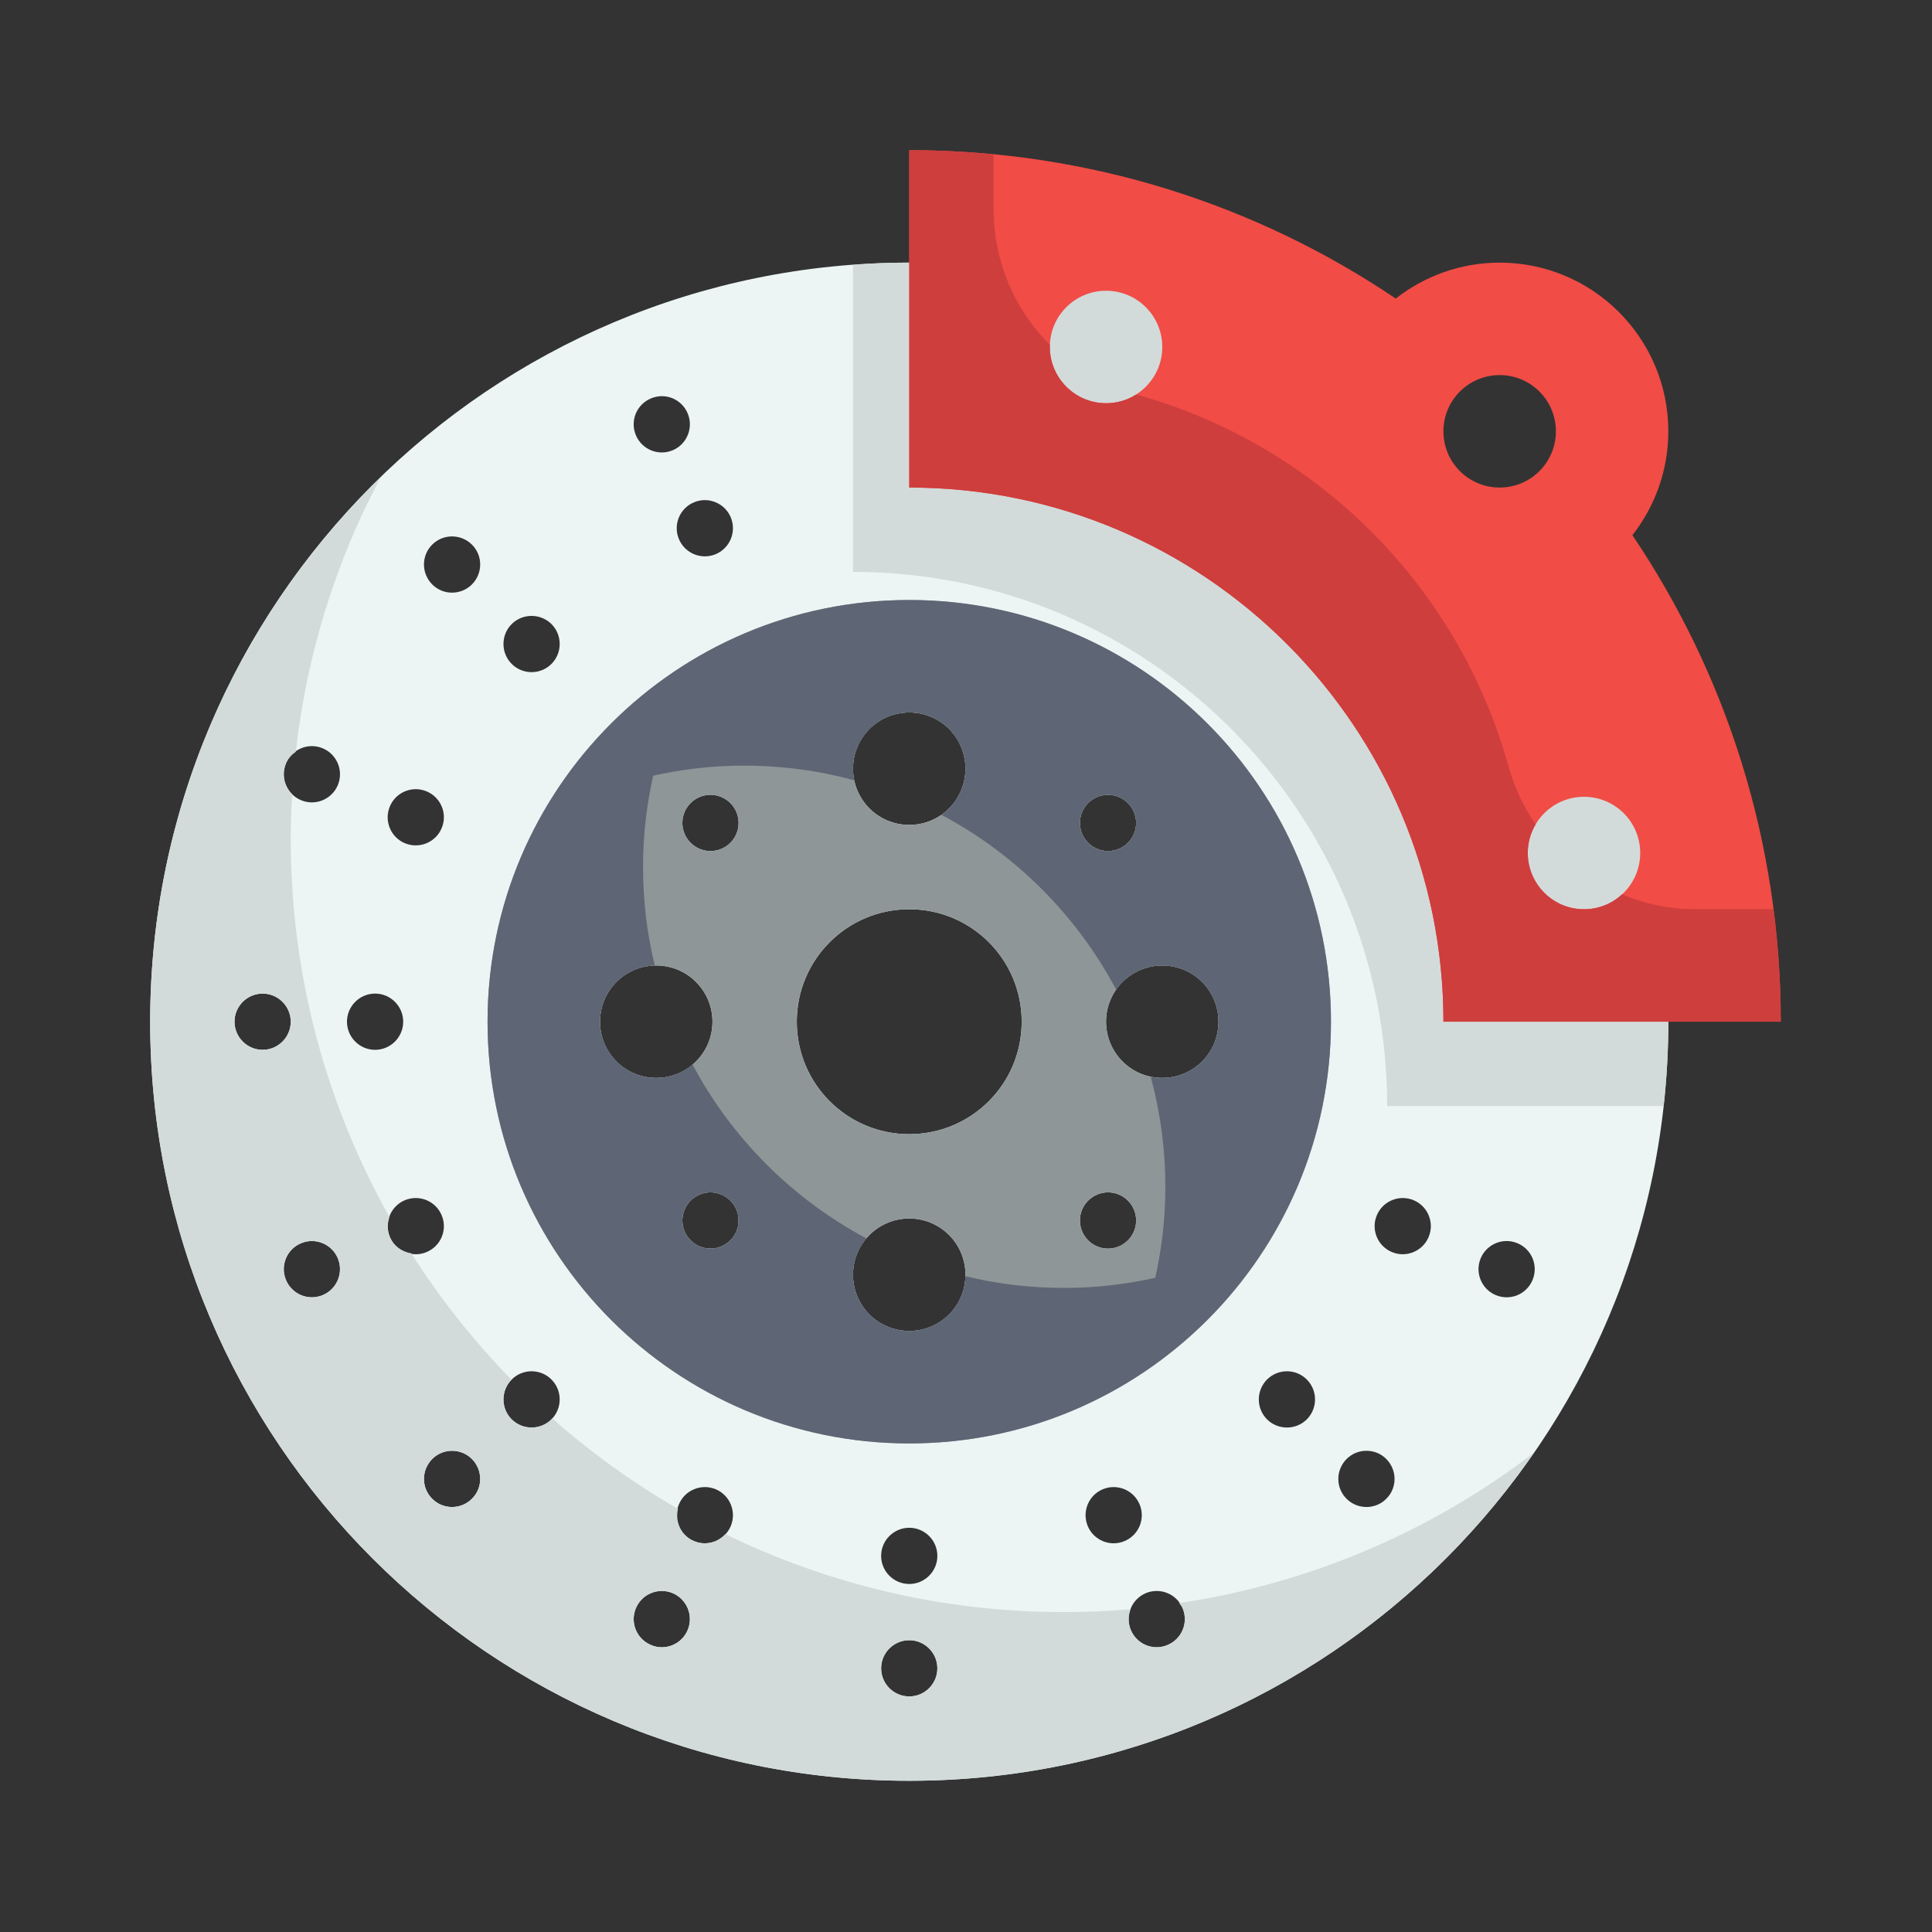
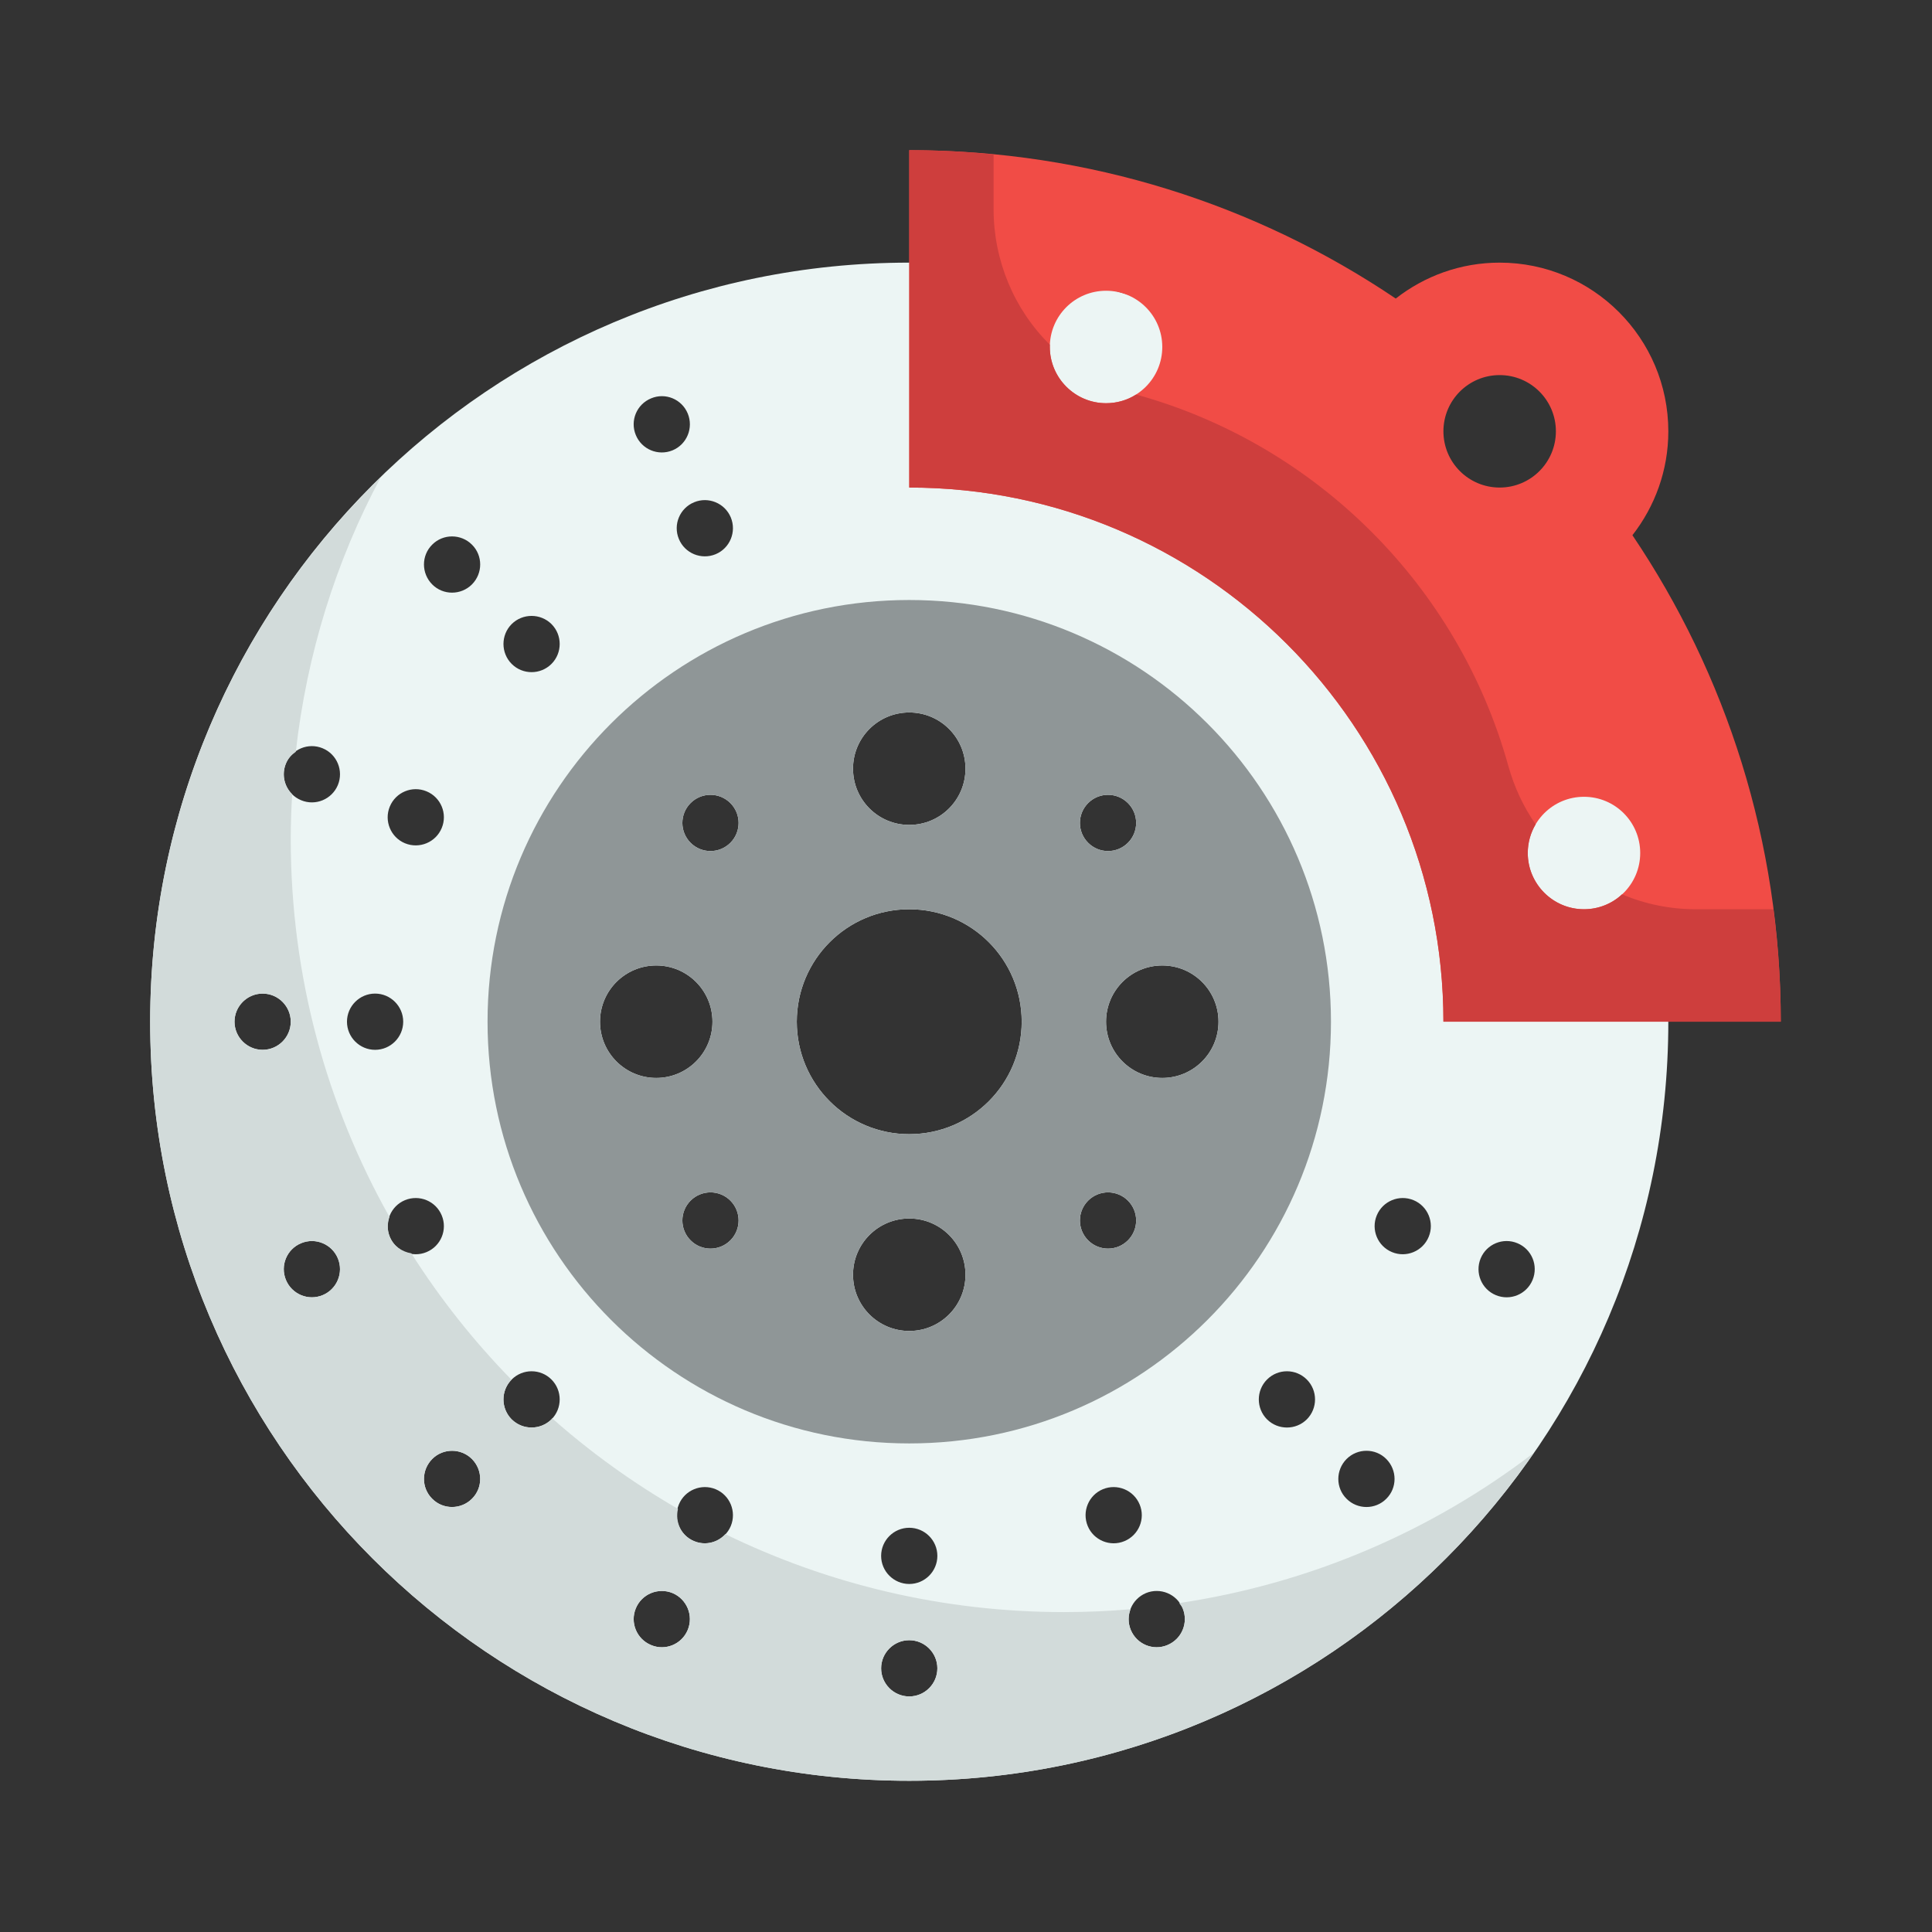
<svg xmlns="http://www.w3.org/2000/svg" width="500" zoomAndPan="magnify" viewBox="0 0 375 375" height="500" preserveAspectRatio="xMidYMid meet" version="1.0">
  <rect x="0" y="0" width="375" height="375" fill="#333333" stroke="none" />
  <defs>
    <clipPath id="be7368334d">
      <path d="M 29.148 50 L 324 50 L 324 345.648 L 29.148 345.648 Z M 29.148 50 " clip-rule="nonzero" />
    </clipPath>
    <clipPath id="6d2802f8be">
      <path d="M 29.148 92 L 298 92 L 298 345.648 L 29.148 345.648 Z M 29.148 92 " clip-rule="nonzero" />
    </clipPath>
    <clipPath id="8f5abda02e">
      <path d="M 176 29.148 L 345.648 29.148 L 345.648 199 L 176 199 Z M 176 29.148 " clip-rule="nonzero" />
    </clipPath>
  </defs>
  <g clip-path="url(#be7368334d)">
    <path fill="#ecf5f4" d="M 134.047 163.59 C 131.914 161.457 131.914 158.004 134.047 155.871 C 136.176 153.742 139.629 153.742 141.762 155.871 C 143.895 158.004 143.895 161.457 141.762 163.59 C 139.629 165.723 136.176 165.723 134.047 163.59 Z M 211.211 240.754 C 209.078 238.621 209.078 235.168 211.211 233.035 C 213.34 230.906 216.793 230.906 218.926 233.035 C 221.059 235.168 221.059 238.621 218.926 240.754 C 216.793 242.887 213.34 242.887 211.211 240.754 Z M 141.762 240.754 C 139.629 242.887 136.176 242.887 134.047 240.754 C 131.914 238.621 131.914 235.168 134.047 233.035 C 136.176 230.906 139.629 230.906 141.762 233.035 C 143.895 235.168 143.895 238.621 141.762 240.754 Z M 218.926 163.59 C 216.793 165.723 213.34 165.723 211.211 163.59 C 209.078 161.457 209.078 158.004 211.211 155.871 C 213.34 153.742 216.793 153.742 218.926 155.871 C 221.059 158.004 221.059 161.457 218.926 163.59 Z M 126.371 319.305 C 123.578 318.152 122.258 314.953 123.41 312.184 C 124.559 309.391 127.758 308.07 130.551 309.219 C 133.32 310.395 134.641 313.57 133.492 316.359 C 132.34 319.152 129.145 320.477 126.371 319.305 Z M 134.727 299.137 C 131.934 297.988 130.613 294.789 131.766 292.02 C 132.914 289.227 136.113 287.906 138.906 289.055 C 141.676 290.207 143 293.402 141.848 296.195 C 140.695 298.969 137.5 300.289 134.727 299.137 Z M 85.742 160.711 C 84.594 163.504 81.395 164.824 78.602 163.676 C 75.832 162.523 74.512 159.328 75.66 156.555 C 76.812 153.762 80.008 152.441 82.781 153.594 C 85.574 154.742 86.895 157.941 85.742 160.711 Z M 65.578 152.379 C 64.426 155.148 61.23 156.492 58.438 155.32 C 55.668 154.168 54.344 150.992 55.496 148.199 C 56.648 145.406 59.844 144.086 62.617 145.238 C 65.406 146.387 66.73 149.586 65.578 152.379 Z M 297.477 248.426 C 296.324 251.219 293.148 252.543 290.355 251.391 C 287.562 250.238 286.242 247.043 287.395 244.25 C 288.543 241.477 291.742 240.137 294.535 241.309 C 297.305 242.457 298.625 245.633 297.477 248.426 Z M 277.309 240.07 C 276.16 242.863 272.961 244.184 270.191 243.035 C 267.398 241.883 266.078 238.688 267.227 235.914 C 268.379 233.121 271.578 231.801 274.367 232.953 C 277.141 234.102 278.461 237.301 277.309 240.07 Z M 138.906 107.57 C 136.113 108.723 132.914 107.402 131.766 104.609 C 130.613 101.836 131.934 98.641 134.727 97.488 C 137.5 96.336 140.695 97.66 141.848 100.43 C 143 103.223 141.676 106.418 138.906 107.57 Z M 130.551 87.406 C 127.758 88.559 124.559 87.234 123.41 84.441 C 122.258 81.652 123.578 78.477 126.371 77.324 C 129.145 76.152 132.34 77.473 133.492 80.266 C 134.641 83.059 133.32 86.254 130.551 87.406 Z M 226.598 319.305 C 223.828 320.477 220.633 319.152 219.48 316.359 C 218.328 313.57 219.652 310.395 222.422 309.219 C 225.215 308.07 228.41 309.391 229.562 312.184 C 230.715 314.953 229.391 318.152 226.598 319.305 Z M 218.242 299.137 C 215.473 300.289 212.273 298.969 211.125 296.195 C 209.973 293.402 211.293 290.207 214.066 289.055 C 216.859 287.906 220.055 289.227 221.207 292.02 C 222.359 294.789 221.035 297.988 218.242 299.137 Z M 85.742 235.914 C 86.895 238.688 85.574 241.883 82.781 243.035 C 80.008 244.184 76.812 242.863 75.66 240.07 C 74.512 237.301 75.832 234.102 78.602 232.953 C 81.395 231.801 84.594 233.121 85.742 235.914 Z M 65.578 244.25 C 66.73 247.043 65.406 250.238 62.617 251.391 C 59.844 252.543 56.648 251.219 55.496 248.426 C 54.344 245.633 55.668 242.457 58.438 241.309 C 61.23 240.137 64.426 241.477 65.578 244.25 Z M 83.891 290.91 C 81.758 288.801 81.758 285.348 83.891 283.195 C 86 281.062 89.473 281.062 91.605 283.195 C 93.738 285.348 93.738 288.801 91.605 290.91 C 89.473 293.043 86 293.043 83.891 290.91 Z M 99.32 275.5 C 97.191 273.367 97.191 269.891 99.32 267.762 C 101.453 265.629 104.906 265.629 107.039 267.762 C 109.168 269.891 109.168 273.367 107.039 275.5 C 104.906 277.609 101.453 277.609 99.32 275.5 Z M 107.039 128.867 C 104.906 130.996 101.453 130.996 99.32 128.867 C 97.191 126.734 97.191 123.258 99.32 121.129 C 101.453 119.02 104.906 119.02 107.039 121.129 C 109.168 123.258 109.168 126.734 107.039 128.867 Z M 91.605 113.434 C 89.473 115.566 86 115.566 83.891 113.434 C 81.758 111.281 81.758 107.828 83.891 105.715 C 86 103.586 89.473 103.586 91.605 105.715 C 93.738 107.828 93.738 111.281 91.605 113.434 Z M 269.082 290.91 C 266.973 293.043 263.496 293.043 261.367 290.91 C 259.234 288.801 259.234 285.348 261.367 283.195 C 263.496 281.062 266.973 281.062 269.082 283.195 C 271.215 285.348 271.215 288.801 269.082 290.91 Z M 253.648 275.5 C 251.52 277.609 248.066 277.609 245.934 275.5 C 243.801 273.367 243.801 269.891 245.934 267.762 C 248.066 265.629 251.52 265.629 253.648 267.762 C 255.781 269.891 255.781 273.367 253.648 275.5 Z M 176.484 329.277 C 173.48 329.277 171.027 326.828 171.027 323.82 C 171.027 320.816 173.48 318.363 176.484 318.363 C 179.492 318.363 181.941 320.816 181.941 323.82 C 181.941 326.828 179.492 329.277 176.484 329.277 Z M 176.484 307.449 C 173.48 307.449 171.027 305 171.027 301.996 C 171.027 298.988 173.48 296.539 176.484 296.539 C 179.492 296.539 181.941 298.988 181.941 301.996 C 181.941 305 179.492 307.449 176.484 307.449 Z M 78.262 198.312 C 78.262 201.32 75.809 203.77 72.805 203.77 C 69.801 203.77 67.348 201.32 67.348 198.312 C 67.348 195.309 69.801 192.855 72.805 192.855 C 75.809 192.855 78.262 195.309 78.262 198.312 Z M 56.434 198.312 C 56.434 201.32 53.984 203.77 50.977 203.77 C 47.973 203.77 45.52 201.32 45.52 198.312 C 45.52 195.309 47.973 192.855 50.977 192.855 C 53.984 192.855 56.434 195.309 56.434 198.312 Z M 290.633 139.566 C 288.715 139.566 286.859 138.562 285.859 136.797 C 274.879 117.312 258.852 101.047 239.496 89.773 C 236.895 88.281 236 84.934 237.512 82.312 C 239.047 79.711 242.395 78.836 244.973 80.352 C 266.012 92.586 283.43 110.258 295.363 131.422 C 296.855 134.047 295.918 137.391 293.297 138.863 C 292.465 139.352 291.527 139.566 290.633 139.566 Z M 225.598 209.227 C 219.566 209.227 214.684 204.344 214.684 198.312 C 214.684 192.281 219.566 187.398 225.598 187.398 C 231.629 187.398 236.512 192.281 236.512 198.312 C 236.512 204.344 231.629 209.227 225.598 209.227 Z M 176.484 220.141 C 164.422 220.141 154.656 210.379 154.656 198.312 C 154.656 186.25 164.422 176.484 176.484 176.484 C 188.551 176.484 198.312 186.25 198.312 198.312 C 198.312 210.379 188.551 220.141 176.484 220.141 Z M 176.484 258.34 C 170.453 258.34 165.57 253.457 165.57 247.426 C 165.57 241.395 170.453 236.512 176.484 236.512 C 182.52 236.512 187.398 241.395 187.398 247.426 C 187.398 253.457 182.52 258.34 176.484 258.34 Z M 127.375 209.227 C 121.34 209.227 116.461 204.344 116.461 198.312 C 116.461 192.281 121.34 187.398 127.375 187.398 C 133.406 187.398 138.289 192.281 138.289 198.312 C 138.289 204.344 133.406 209.227 127.375 209.227 Z M 176.484 138.289 C 182.52 138.289 187.398 143.168 187.398 149.199 C 187.398 155.234 182.52 160.113 176.484 160.113 C 170.453 160.113 165.57 155.234 165.57 149.199 C 165.57 143.168 170.453 138.289 176.484 138.289 Z M 176.484 50.977 C 95.121 50.977 29.148 116.949 29.148 198.312 C 29.148 279.676 95.121 345.648 176.484 345.648 C 257.848 345.648 323.82 279.676 323.82 198.312 C 323.82 116.949 257.848 50.977 176.484 50.977 " fill-opacity="1" fill-rule="nonzero" />
  </g>
  <path fill="#8f9697" d="M 225.598 209.227 C 219.566 209.227 214.684 204.344 214.684 198.312 C 214.684 192.281 219.566 187.398 225.598 187.398 C 231.629 187.398 236.512 192.281 236.512 198.312 C 236.512 204.344 231.629 209.227 225.598 209.227 Z M 218.926 240.754 C 216.793 242.887 213.34 242.887 211.211 240.754 C 209.078 238.621 209.078 235.168 211.211 233.035 C 213.34 230.906 216.793 230.906 218.926 233.035 C 221.059 235.168 221.059 238.621 218.926 240.754 Z M 176.484 220.141 C 164.422 220.141 154.656 210.379 154.656 198.312 C 154.656 186.25 164.422 176.484 176.484 176.484 C 188.551 176.484 198.312 186.25 198.312 198.312 C 198.312 210.379 188.551 220.141 176.484 220.141 Z M 176.484 258.34 C 170.453 258.34 165.57 253.457 165.57 247.426 C 165.57 241.395 170.453 236.512 176.484 236.512 C 182.52 236.512 187.398 241.395 187.398 247.426 C 187.398 253.457 182.52 258.34 176.484 258.34 Z M 141.762 163.59 C 139.629 165.723 136.176 165.723 134.047 163.59 C 131.914 161.457 131.914 158.004 134.047 155.871 C 136.176 153.742 139.629 153.742 141.762 155.871 C 143.895 158.004 143.895 161.457 141.762 163.59 Z M 141.762 240.754 C 139.629 242.887 136.176 242.887 134.047 240.754 C 131.914 238.621 131.914 235.168 134.047 233.035 C 136.176 230.906 139.629 230.906 141.762 233.035 C 143.895 235.168 143.895 238.621 141.762 240.754 Z M 116.461 198.312 C 116.461 192.281 121.34 187.398 127.375 187.398 C 133.406 187.398 138.289 192.281 138.289 198.312 C 138.289 204.344 133.406 209.227 127.375 209.227 C 121.34 209.227 116.461 204.344 116.461 198.312 Z M 176.484 138.289 C 182.52 138.289 187.398 143.168 187.398 149.199 C 187.398 155.234 182.52 160.113 176.484 160.113 C 170.453 160.113 165.57 155.234 165.57 149.199 C 165.57 143.168 170.453 138.289 176.484 138.289 Z M 211.211 155.871 C 213.34 153.742 216.793 153.742 218.926 155.871 C 221.059 158.004 221.059 161.457 218.926 163.59 C 216.793 165.723 213.34 165.723 211.211 163.59 C 209.078 161.457 209.078 158.004 211.211 155.871 Z M 176.484 116.461 C 131.273 116.461 94.633 153.102 94.633 198.312 C 94.633 243.523 131.273 280.168 176.484 280.168 C 221.695 280.168 258.34 243.523 258.34 198.312 C 258.34 153.102 221.695 116.461 176.484 116.461 " fill-opacity="1" fill-rule="nonzero" />
-   <path fill="#d2dbda" d="M 176.484 50.977 C 172.84 50.977 169.176 51.082 165.57 51.426 L 165.57 111.004 C 222.805 111.004 269.254 157.449 269.254 214.684 L 322.906 214.684 C 323.504 209.332 323.82 203.875 323.82 198.312 C 323.82 116.949 257.848 50.977 176.484 50.977 " fill-opacity="1" fill-rule="nonzero" />
  <g clip-path="url(#6d2802f8be)">
    <path fill="#d2dbda" d="M 176.484 329.277 C 173.48 329.277 171.027 326.828 171.027 323.82 C 171.027 320.816 173.48 318.363 176.484 318.363 C 179.492 318.363 181.941 320.816 181.941 323.82 C 181.941 326.828 179.492 329.277 176.484 329.277 Z M 133.492 316.359 C 132.34 319.152 129.145 320.477 126.371 319.305 C 123.578 318.152 122.258 314.953 123.41 312.184 C 124.559 309.391 127.758 308.07 130.551 309.219 C 133.32 310.395 134.641 313.57 133.492 316.359 Z M 91.605 290.91 C 89.473 293.043 86 293.043 83.891 290.91 C 81.758 288.801 81.758 285.348 83.891 283.195 C 86 281.062 89.473 281.062 91.605 283.195 C 93.738 285.348 93.738 288.801 91.605 290.91 Z M 62.617 251.391 C 59.844 252.543 56.648 251.219 55.496 248.426 C 54.344 245.633 55.668 242.457 58.438 241.309 C 61.23 240.137 64.426 241.477 65.578 244.25 C 66.73 247.043 65.406 250.238 62.617 251.391 Z M 50.977 203.77 C 47.973 203.77 45.52 201.32 45.52 198.312 C 45.52 195.309 47.973 192.855 50.977 192.855 C 53.984 192.855 56.434 195.309 56.434 198.312 C 56.434 201.32 53.984 203.77 50.977 203.77 Z M 229.562 312.184 C 230.715 314.953 229.391 318.152 226.598 319.305 C 223.828 320.477 220.633 319.152 219.48 316.359 C 218.926 315.02 218.969 313.59 219.438 312.355 C 215.176 312.715 210.867 312.906 206.5 312.906 C 182.922 312.906 160.625 307.449 140.781 297.773 C 139.27 299.414 136.879 300.055 134.727 299.137 C 132.211 298.094 130.996 295.43 131.594 292.871 C 122.855 287.82 114.668 281.938 107.164 275.285 C 107.102 275.348 107.082 275.434 107.039 275.5 C 104.906 277.609 101.453 277.609 99.32 275.5 C 97.191 273.367 97.191 269.934 99.277 267.805 C 91.988 260.344 85.465 252.137 79.84 243.27 C 78.027 242.969 76.406 241.883 75.66 240.07 C 75.129 238.793 75.172 237.43 75.598 236.215 C 63.402 214.512 56.434 189.508 56.434 162.844 C 56.434 159.922 56.539 157.023 56.711 154.145 C 55.176 152.656 54.621 150.309 55.496 148.199 C 55.902 147.219 56.605 146.492 57.414 145.918 C 59.566 126.863 65.215 108.891 73.848 92.734 C 46.289 119.402 29.148 156.895 29.148 198.312 C 29.148 279.676 95.121 345.648 176.484 345.648 C 226.75 345.648 271.172 320.496 297.688 282.02 C 278.016 297.09 254.504 307.324 228.879 311.16 C 229.113 311.48 229.391 311.777 229.562 312.184 " fill-opacity="1" fill-rule="nonzero" />
  </g>
  <g clip-path="url(#8f5abda02e)">
    <path fill="#f14c46" d="M 307.449 176.484 C 301.418 176.484 296.539 171.605 296.539 165.57 C 296.539 159.539 301.418 154.656 307.449 154.656 C 313.484 154.656 318.363 159.539 318.363 165.57 C 318.363 171.605 313.484 176.484 307.449 176.484 Z M 280.168 83.719 C 280.168 77.688 285.047 72.805 291.082 72.805 C 297.113 72.805 301.996 77.688 301.996 83.719 C 301.996 89.75 297.113 94.633 291.082 94.633 C 285.047 94.633 280.168 89.75 280.168 83.719 Z M 214.684 78.262 C 208.652 78.262 203.77 73.379 203.77 67.348 C 203.77 61.316 208.652 56.434 214.684 56.434 C 220.715 56.434 225.598 61.316 225.598 67.348 C 225.598 73.379 220.715 78.262 214.684 78.262 Z M 316.852 103.883 C 321.199 98.32 323.82 91.328 323.82 83.719 C 323.82 65.641 309.156 50.977 291.082 50.977 C 283.469 50.977 276.48 53.598 270.914 57.949 C 243.949 39.766 211.465 29.148 176.484 29.148 L 176.484 94.633 C 233.742 94.633 280.168 141.059 280.168 198.312 L 345.648 198.312 C 345.648 163.332 335.035 130.848 316.852 103.883 " fill-opacity="1" fill-rule="nonzero" />
    <path fill="#ce3e3d" d="M 344.223 176.484 L 329.172 176.484 C 324.207 176.484 319.344 175.504 314.828 173.586 C 312.906 175.398 310.285 176.484 307.449 176.484 C 301.441 176.484 296.539 171.562 296.539 165.57 C 296.539 163.547 297.09 161.648 298.07 160.008 C 295.664 156.555 293.914 152.762 292.766 148.668 C 283.066 113.73 255.504 86.234 220.523 76.578 C 218.84 77.664 216.816 78.262 214.684 78.262 C 208.672 78.262 203.77 73.336 203.77 67.348 L 203.77 66.898 C 196.777 59.992 192.855 50.488 192.855 40.598 L 192.855 29.98 C 187.465 29.426 182.008 29.148 176.484 29.148 L 176.484 94.633 C 233.719 94.633 280.168 141.078 280.168 198.312 L 345.648 198.312 C 345.648 190.895 345.16 183.625 344.223 176.484 " fill-opacity="1" fill-rule="nonzero" />
  </g>
-   <path fill="#5e6574" d="M 225.598 209.227 C 224.832 209.227 224.062 209.164 223.359 209.016 C 225.215 215.836 226.195 223.039 226.195 230.457 C 226.195 236.512 225.492 242.414 224.234 248.023 C 218.562 249.281 212.723 249.984 206.668 249.984 C 199.996 249.984 193.559 249.238 187.398 247.703 C 187.23 253.586 182.391 258.34 176.484 258.34 C 170.473 258.34 165.57 253.414 165.57 247.426 C 165.57 244.762 166.551 242.289 168.195 240.391 C 153.848 232.738 142.059 220.973 134.406 206.605 C 132.512 208.246 130.039 209.227 127.375 209.227 C 121.363 209.227 116.461 204.305 116.461 198.312 C 116.461 192.41 121.215 187.57 127.098 187.398 C 125.562 181.238 124.816 174.801 124.816 168.129 C 124.816 162.074 125.52 156.234 126.777 150.566 C 132.383 149.309 138.289 148.605 144.34 148.605 C 151.758 148.605 158.965 149.586 165.785 151.438 C 165.637 150.734 165.57 149.969 165.57 149.199 C 165.57 143.211 170.473 138.289 176.484 138.289 C 182.496 138.289 187.398 143.211 187.398 149.199 C 187.398 152.91 185.543 156.191 182.711 158.152 C 197.121 165.785 209.016 177.68 216.645 192.09 C 218.605 189.254 221.891 187.398 225.598 187.398 C 231.609 187.398 236.512 192.324 236.512 198.312 C 236.512 204.305 231.609 209.227 225.598 209.227 Z M 141.762 240.754 C 139.629 242.887 136.176 242.887 134.047 240.754 C 131.914 238.621 131.914 235.168 134.047 233.035 C 136.176 230.906 139.629 230.906 141.762 233.035 C 143.895 235.168 143.895 238.621 141.762 240.754 Z M 211.211 155.871 C 213.34 153.742 216.793 153.742 218.926 155.871 C 221.059 158.004 221.059 161.457 218.926 163.59 C 216.793 165.723 213.34 165.723 211.211 163.59 C 209.078 161.457 209.078 158.004 211.211 155.871 Z M 176.484 116.461 C 131.297 116.461 94.633 153.125 94.633 198.312 C 94.633 243.504 131.297 280.168 176.484 280.168 C 221.676 280.168 258.34 243.504 258.34 198.312 C 258.34 153.125 221.676 116.461 176.484 116.461 " fill-opacity="1" fill-rule="nonzero" />
</svg>